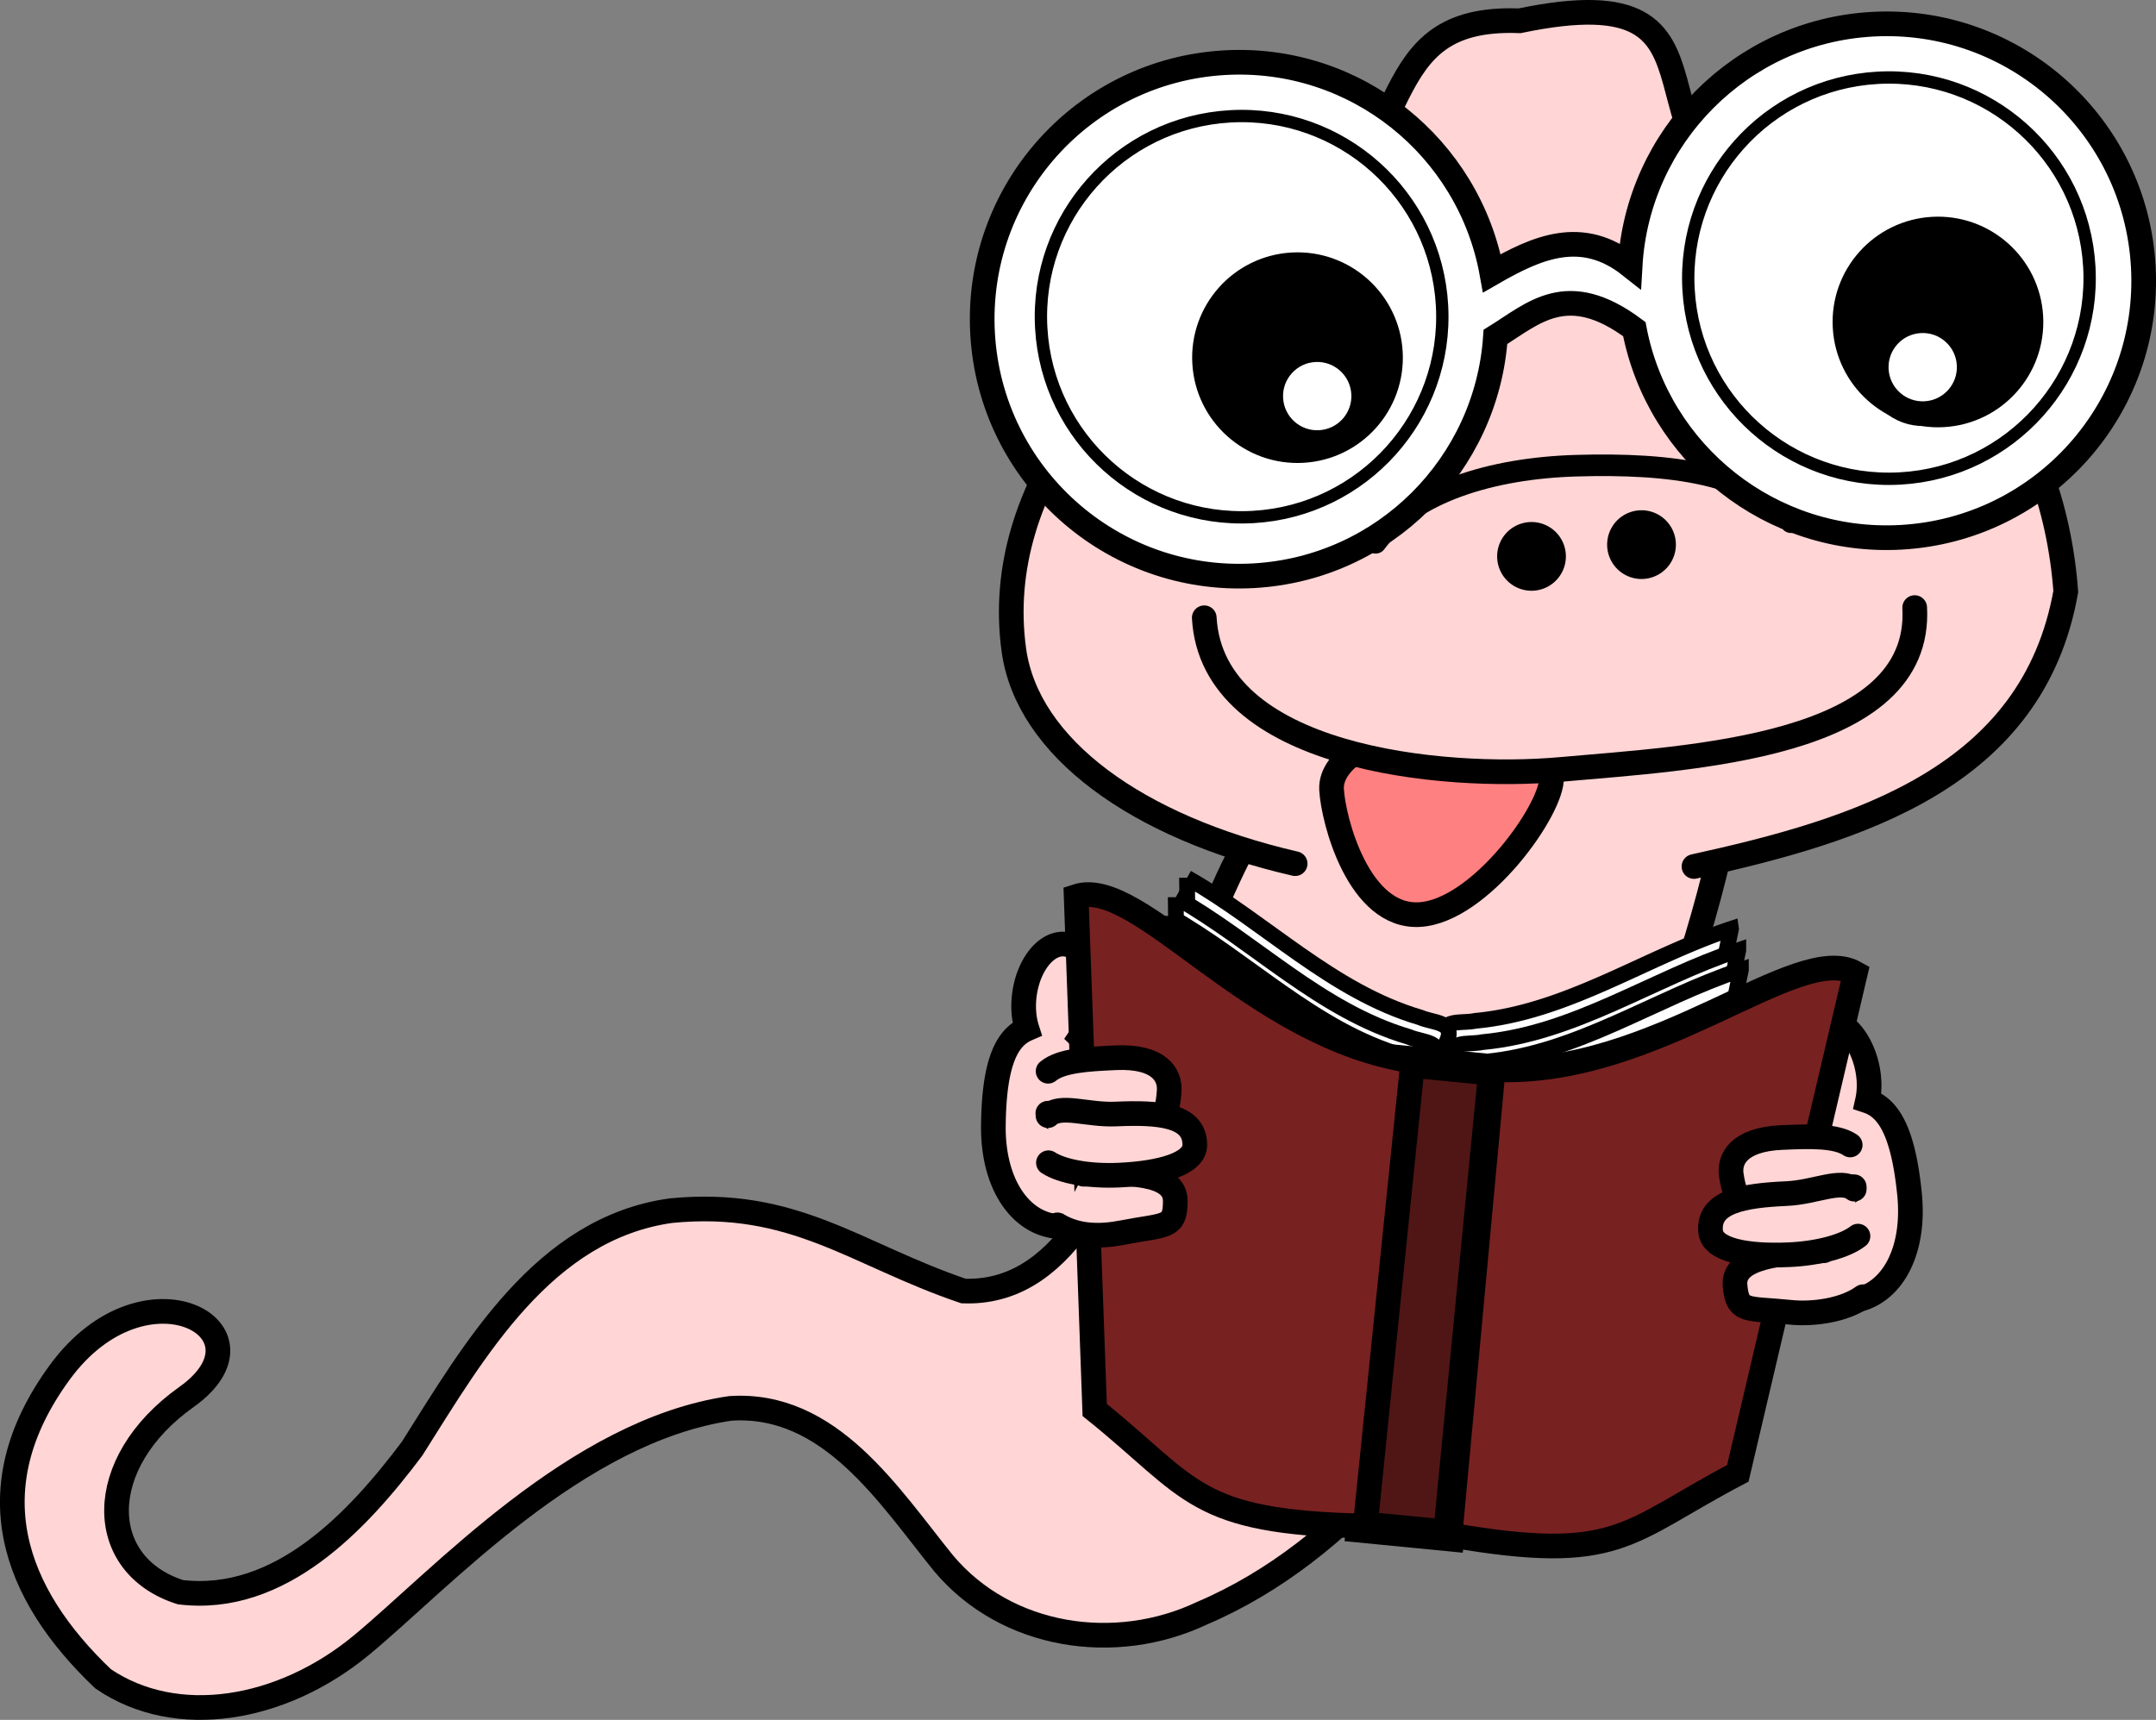
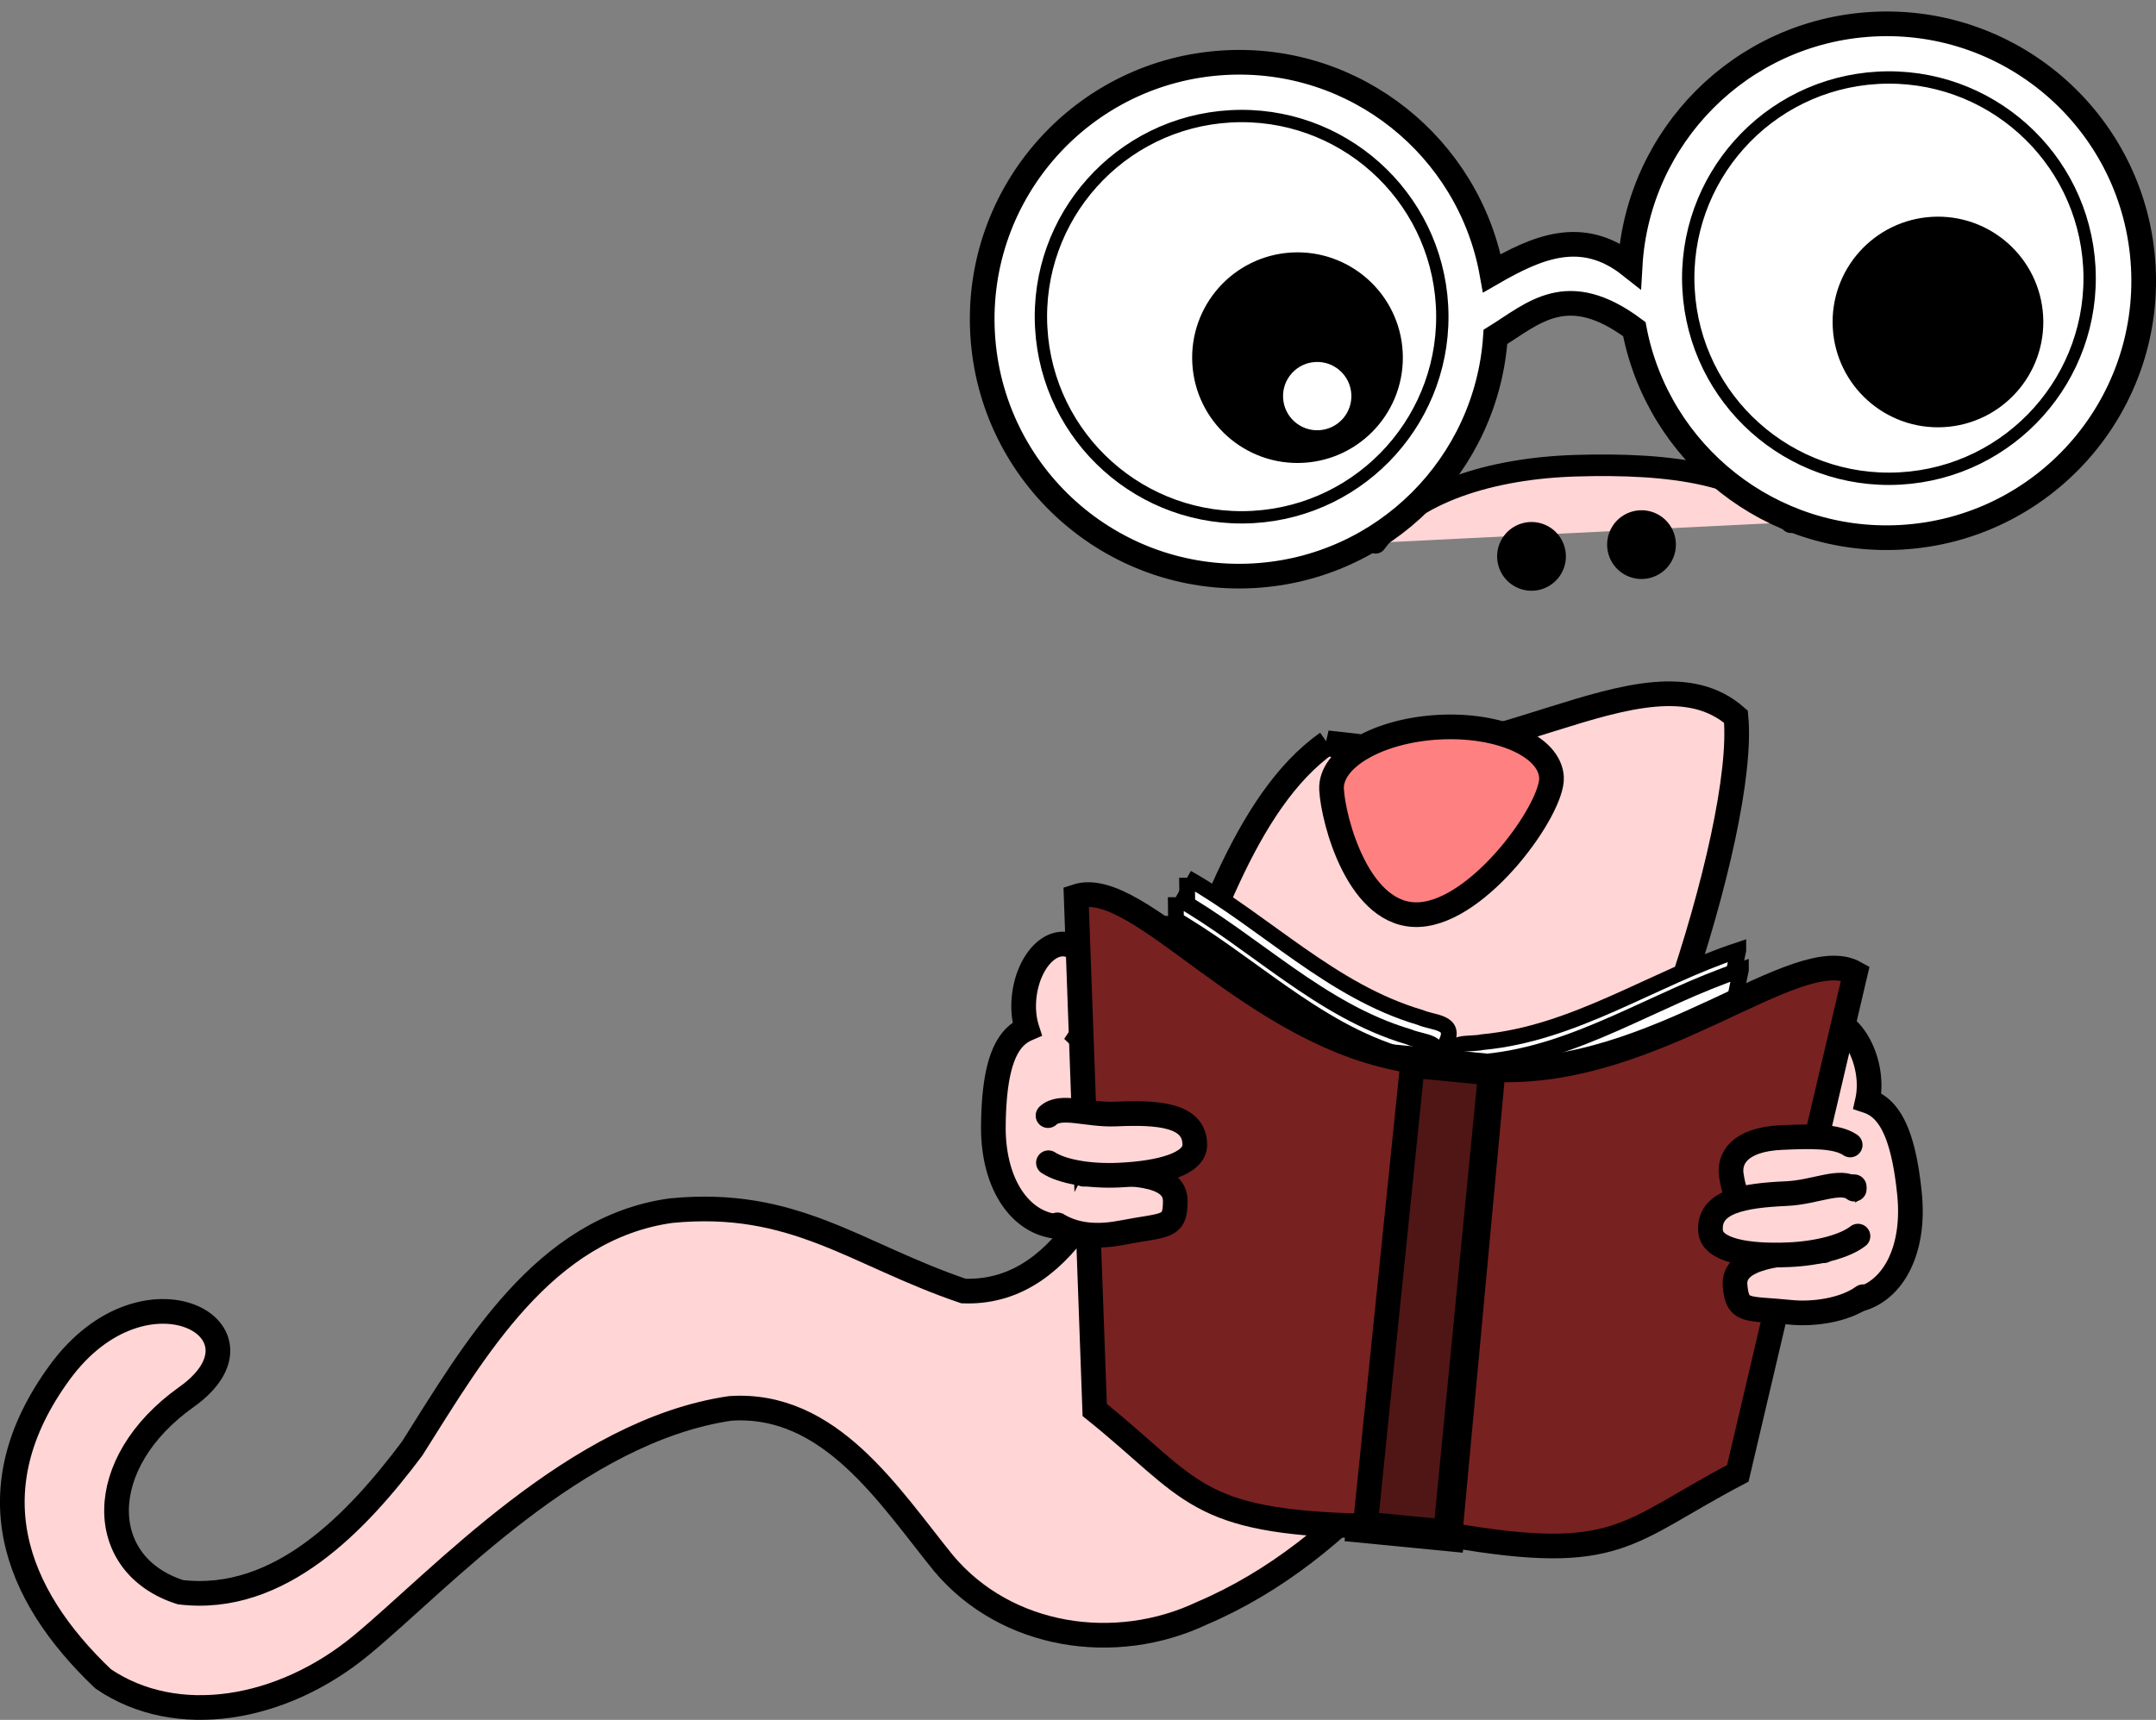
<svg xmlns="http://www.w3.org/2000/svg" viewBox="0 0 629.17 502.04">
  <rect x="0" y="0" width="629.17" height="502.04" fill="#808080" stroke="none" />
  <g stroke="#000">
    <path fill-rule="evenodd" stroke-linecap="round" stroke-width="7.2" fill="#fff" d="M-730.239 32.138h35.714v107.14h-35.714z" />
    <path style="block-progression:tb;text-indent:0;text-transform:none" d="M387.321 216.827c-48.502 34.166-49.078 162.08-106.16 160.03-31.598-10.726-49.341-27.033-85.456-23.448-37.083 5.23-57.253 40.694-75.447 69.454-15.918 21.229-38.592 45.392-67.6 41.908-24.898-7.92-25.407-37.669 1.742-56.969 27.149-19.299-12.04-41.299-36.962-7.207s-13.45 64.656 12.649 89.459c21.4 14.6 52.172 9.376 75.412-9.843 23.24-19.219 62.604-62.555 107.66-69.1 29.098-1.89 46.24 25.532 62.205 45.232 18.364 21.853 50.117 26.523 75.355 14.585 43.16-18.393 71.248-58.723 97.405-95.798 28.64-33.229 61.634-132.77 58.468-165.92-26.364-23.203-77.16 22.533-119.28 7.615z" stroke-width="7.2" color="#000" fill="#ffd5d5" />
-     <path d="M494.341 252.937c48.221-10.584 98.902-26.046 108.5-80.264-3.736-50.907-35.081-89.342-77.736-104.49-59.151-21.006-10.329-76.955-81.663-62.115-43.862-1.689-28.524 37.202-66.215 60.745-50.576 31.592-88.001 74.841-81.353 122.97 3.918 28.363 35.756 51.633 82.081 62.325" fill-rule="evenodd" stroke-linecap="round" stroke-width="7.2" fill="#ffd5d5" />
    <path d="M401.441 158.447c10.983-14.778 33.909-21.77 58.435-22.507 27.951-.84 51.543 2.372 62.77 16.5" fill-rule="evenodd" stroke-linecap="round" stroke-width="6.298" fill="#ffd5d5" />
    <path d="M546.401 7.072c-38.46 2.144-68.518 32.89-70.689 70.45-14.112-11.172-27.274-5.288-40.344 2.249-6.636-36.72-39.706-63.607-77.917-61.478-41.357 2.305-73.015 37.7-70.71 79.058 2.305 41.357 37.701 73.015 79.058 70.71 38.212-2.13 68.09-32.496 70.604-69.725 11.092-6.853 20.914-16.911 40.531-2.26 6.932 36.354 39.85 62.88 77.815 60.763 41.357-2.305 73.015-37.7 70.71-79.058-2.305-41.357-37.701-73.015-79.058-70.71z" fill-rule="evenodd" stroke-linecap="round" stroke-width="7.2" fill="#fff" />
    <path d="M420.814 89.178c1.8 32.298-22.923 59.94-55.22 61.74s-59.94-22.922-61.74-55.22 22.922-59.94 55.22-61.74 59.94 22.923 61.74 55.22zM609.714 77.93c1.8 32.298-22.923 59.94-55.22 61.74s-59.94-22.922-61.74-55.22 22.922-59.94 55.22-61.74 59.94 22.923 61.74 55.22z" fill-rule="evenodd" stroke-linecap="round" stroke-width="3.6" fill="#fff" />
    <path d="M405.742 102.892c.834 14.968-10.622 27.778-25.59 28.612s-27.777-10.623-28.612-25.59 10.623-27.778 25.59-28.612 27.778 10.622 28.612 25.59z" fill-rule="evenodd" stroke-linecap="round" stroke-width="7.2" />
    <path d="M397.942 114.872c.417 7.483-5.312 13.888-12.795 14.305-7.483.417-13.888-5.312-14.305-12.795-.417-7.484 5.311-13.888 12.795-14.305 7.483-.417 13.888 5.311 14.305 12.795z" fill-rule="evenodd" stroke-linecap="round" stroke-width="7.2" fill="#fff" />
    <path d="M592.642 92.477c.834 14.968-10.622 27.778-25.59 28.612s-27.777-10.623-28.612-25.59 10.623-27.778 25.59-28.612 27.778 10.622 28.612 25.59z" fill-rule="evenodd" stroke-linecap="round" stroke-width="7.2" />
-     <path d="M574.642 106.424c.417 7.483-5.312 13.888-12.795 14.305-7.483.417-13.888-5.312-14.305-12.795-.417-7.484 5.311-13.888 12.795-14.305 7.483-.417 13.888 5.311 14.305 12.795z" fill-rule="evenodd" stroke-linecap="round" stroke-width="7.2" fill="#fff" />
    <path d="M419.771 212.277c-17.724.988-31.697 9.143-31.192 18.202.505 9.06 7.931 37.483 25.656 36.495 17.724-.988 39.031-31.013 38.526-40.072-.505-9.06-15.266-15.612-32.99-14.624z" fill-rule="evenodd" stroke-linecap="round" stroke-width="7.2" fill="#ff8080" />
-     <path d="M351.431 180.327c2.283 40.963 69.344 47.394 104.08 44.272 37.643-3.384 105.52-6.28 103.24-47.243" fill-rule="evenodd" stroke-linecap="round" stroke-width="7.2" fill="#ffd5d5" />
    <path d="M453.345 161.972a6.429 6.429 0 11-12.837.716 6.429 6.429 0 0112.837-.716zM485.445 158.54a6.429 6.429 0 11-12.837.715 6.429 6.429 0 0112.837-.716z" fill-rule="evenodd" stroke-linecap="round" stroke-width="7.2" />
    <g fill-rule="evenodd" stroke-linecap="round">
      <path d="M532.55 297.608c-.34.019-.657.062-.994.138-5.39 1.207-8.194 9.23-6.24 17.95.84 3.753 2.434 7.033 4.392 9.44-4.742 5.458-7.67 15.315-7.176 26.439.741 16.668 10.23 29.876 19.291 27.92 10.431-2.25 17.085-14.301 15.424-30.902-1.883-18.811-6.376-25.273-12.284-27.231.659-2.937.673-6.435-.133-10.035-1.832-8.175-7.176-14.012-12.278-13.718zM309.96 275.577a6 6 0 011.004.05c5.475.724 8.98 8.467 7.809 17.326-.505 3.812-1.8 7.22-3.538 9.792 5.21 5.015 9 14.574 9.495 25.697.742 16.668-7.536 30.666-16.736 29.523-10.589-1.317-18.288-12.73-18.106-29.412.206-18.904 4.108-25.74 9.82-28.214-.918-2.867-1.243-6.35-.759-10.007 1.099-8.306 5.904-14.594 11.012-14.754z" stroke-width="7.2" fill="#ffd5d5" />
-       <path d="M505.15 271.147c-25.141 8.342-47.734 24.341-74.63 26.842-4.253.925-10.688-.938-8.868 5.896a7178444.7 7178444.7 0 00-10.338 112.21c18.33 3.395 38.515 1.49 53.394-10.511 5.76-2.437 13.489-5.672 12.413-13.14 9.205-40.354 19.877-81.313 28.03-121.29z" stroke-width="4.587" fill="#fff" />
      <path d="M346.4 256.228c23.056 13.045 42.129 33.11 68.034 40.765 3.995 1.729 10.669 1.145 7.561 7.498-3.85 37.363-7.7 74.727-11.552 112.09-18.642-.212-38.076-5.984-50.354-20.637-5.18-3.504-12.137-8.173-9.638-15.292-1.229-41.372-3.78-83.622-4.05-124.43z" stroke-width="4.587" fill="#fff" />
      <path d="M507.28 277.358c-25.141 8.341-47.734 24.34-74.63 26.842-4.253.924-10.688-.94-8.868 5.895l-10.338 112.21c18.33 3.395 38.515 1.49 53.394-10.511 5.76-2.437 13.489-5.672 12.413-13.14 9.205-40.354 19.877-81.313 28.03-121.29zM343.11 261.907c23.056 13.045 42.129 33.111 68.034 40.765 3.995 1.73 10.669 1.146 7.561 7.5-3.85 37.362-7.7 74.726-11.552 112.09-18.642-.213-38.076-5.985-50.354-20.638-5.18-3.504-12.137-8.173-9.638-15.292-1.229-41.372-3.78-83.622-4.05-124.43z" stroke-width="4.587" fill="#fff" />
      <path d="M508.04 283.087c-25.141 8.342-47.734 24.341-74.63 26.842-4.253.925-10.688-.938-8.868 5.896l-10.338 112.21c18.33 3.395 38.515 1.49 53.394-10.511 5.76-2.437 13.489-5.672 12.413-13.14 9.205-40.354 19.877-81.313 28.03-121.29zM341.25 267.377c23.056 13.045 42.129 33.111 68.034 40.765 3.995 1.73 10.669 1.146 7.562 7.5l-11.552 112.09c-18.642-.213-38.076-5.985-50.354-20.638-5.181-3.504-12.137-8.173-9.639-15.292-1.229-41.372-3.78-83.622-4.05-124.43z" stroke-width="4.587" fill="#fff" />
      <path stroke-width="9.174" fill="#501616" d="M410.653 309.884l25.363 2.475-13.26 135.874-25.363-2.475z" />
      <path d="M435.75 312.207l-12.611 135.85c49.458 8.596 51.305-.835 83.995-17.975l34.295-146.02c-16.988-9.59-58.374 30.503-105.68 28.144zM412.29 309.728l-13.892 135.73c-50.187-1.13-50.175-10.74-78.935-33.877l-5.416-149.9c18.522-6.124 51.375 41.215 98.243 48.047z" stroke-width="7.2" fill="#782121" />
      <g fill="#ffd5d5" stroke-width="7.2">
        <path d="M539.929 334.221c-4.05-2.778-11.724-2.54-20.033-2.17-12.475.555-15.398 6.277-14.65 11.019 1.31 8.308 3.064 9.516 15.538 8.961 9.432-.419 16.984-1.275 20.31-5.61M532.243 365.093c-12.475.555-26.592 1.707-25.921 10.09.653 8.16 3.576 6.567 15.994 7.869 6.857.718 15.931-.577 21.381-4.538" />
        <path d="M541.103 347.122c-4.002-3.117-11.279.918-19.786 1.297-12.474.554-22.872 2.28-22.127 10.993.47 5.503 10.446 7.4 22.92 6.846 8.637-.384 16.407-2.529 20.091-5.426" />
      </g>
      <g fill="#ffd5d5" stroke-width="7.2">
-         <path d="M305.86 312.699c3.787-3.127 11.452-3.57 19.761-3.94 12.475-.554 15.895 4.886 15.57 9.675-.568 8.391-2.207 9.75-14.681 10.306-9.432.419-17.03.236-20.727-3.786M316.256 342.767c12.474-.555 26.639-.66 26.714 7.75.074 8.185-2.979 6.858-15.232 9.256-6.767 1.325-13.375 1.232-19.155-2.23" />
+         <path d="M305.86 312.699M316.256 342.767c12.474-.555 26.639-.66 26.714 7.75.074 8.185-2.979 6.858-15.232 9.256-6.767 1.325-13.375 1.232-19.155-2.23" />
        <path d="M305.835 325.653c3.71-3.46 11.316-.087 19.823-.465 12.475-.555 22.984.242 23.016 8.987.02 5.522-9.748 8.298-22.223 8.853-8.636.384-16.565-1.063-20.493-3.622" />
      </g>
    </g>
  </g>
</svg>